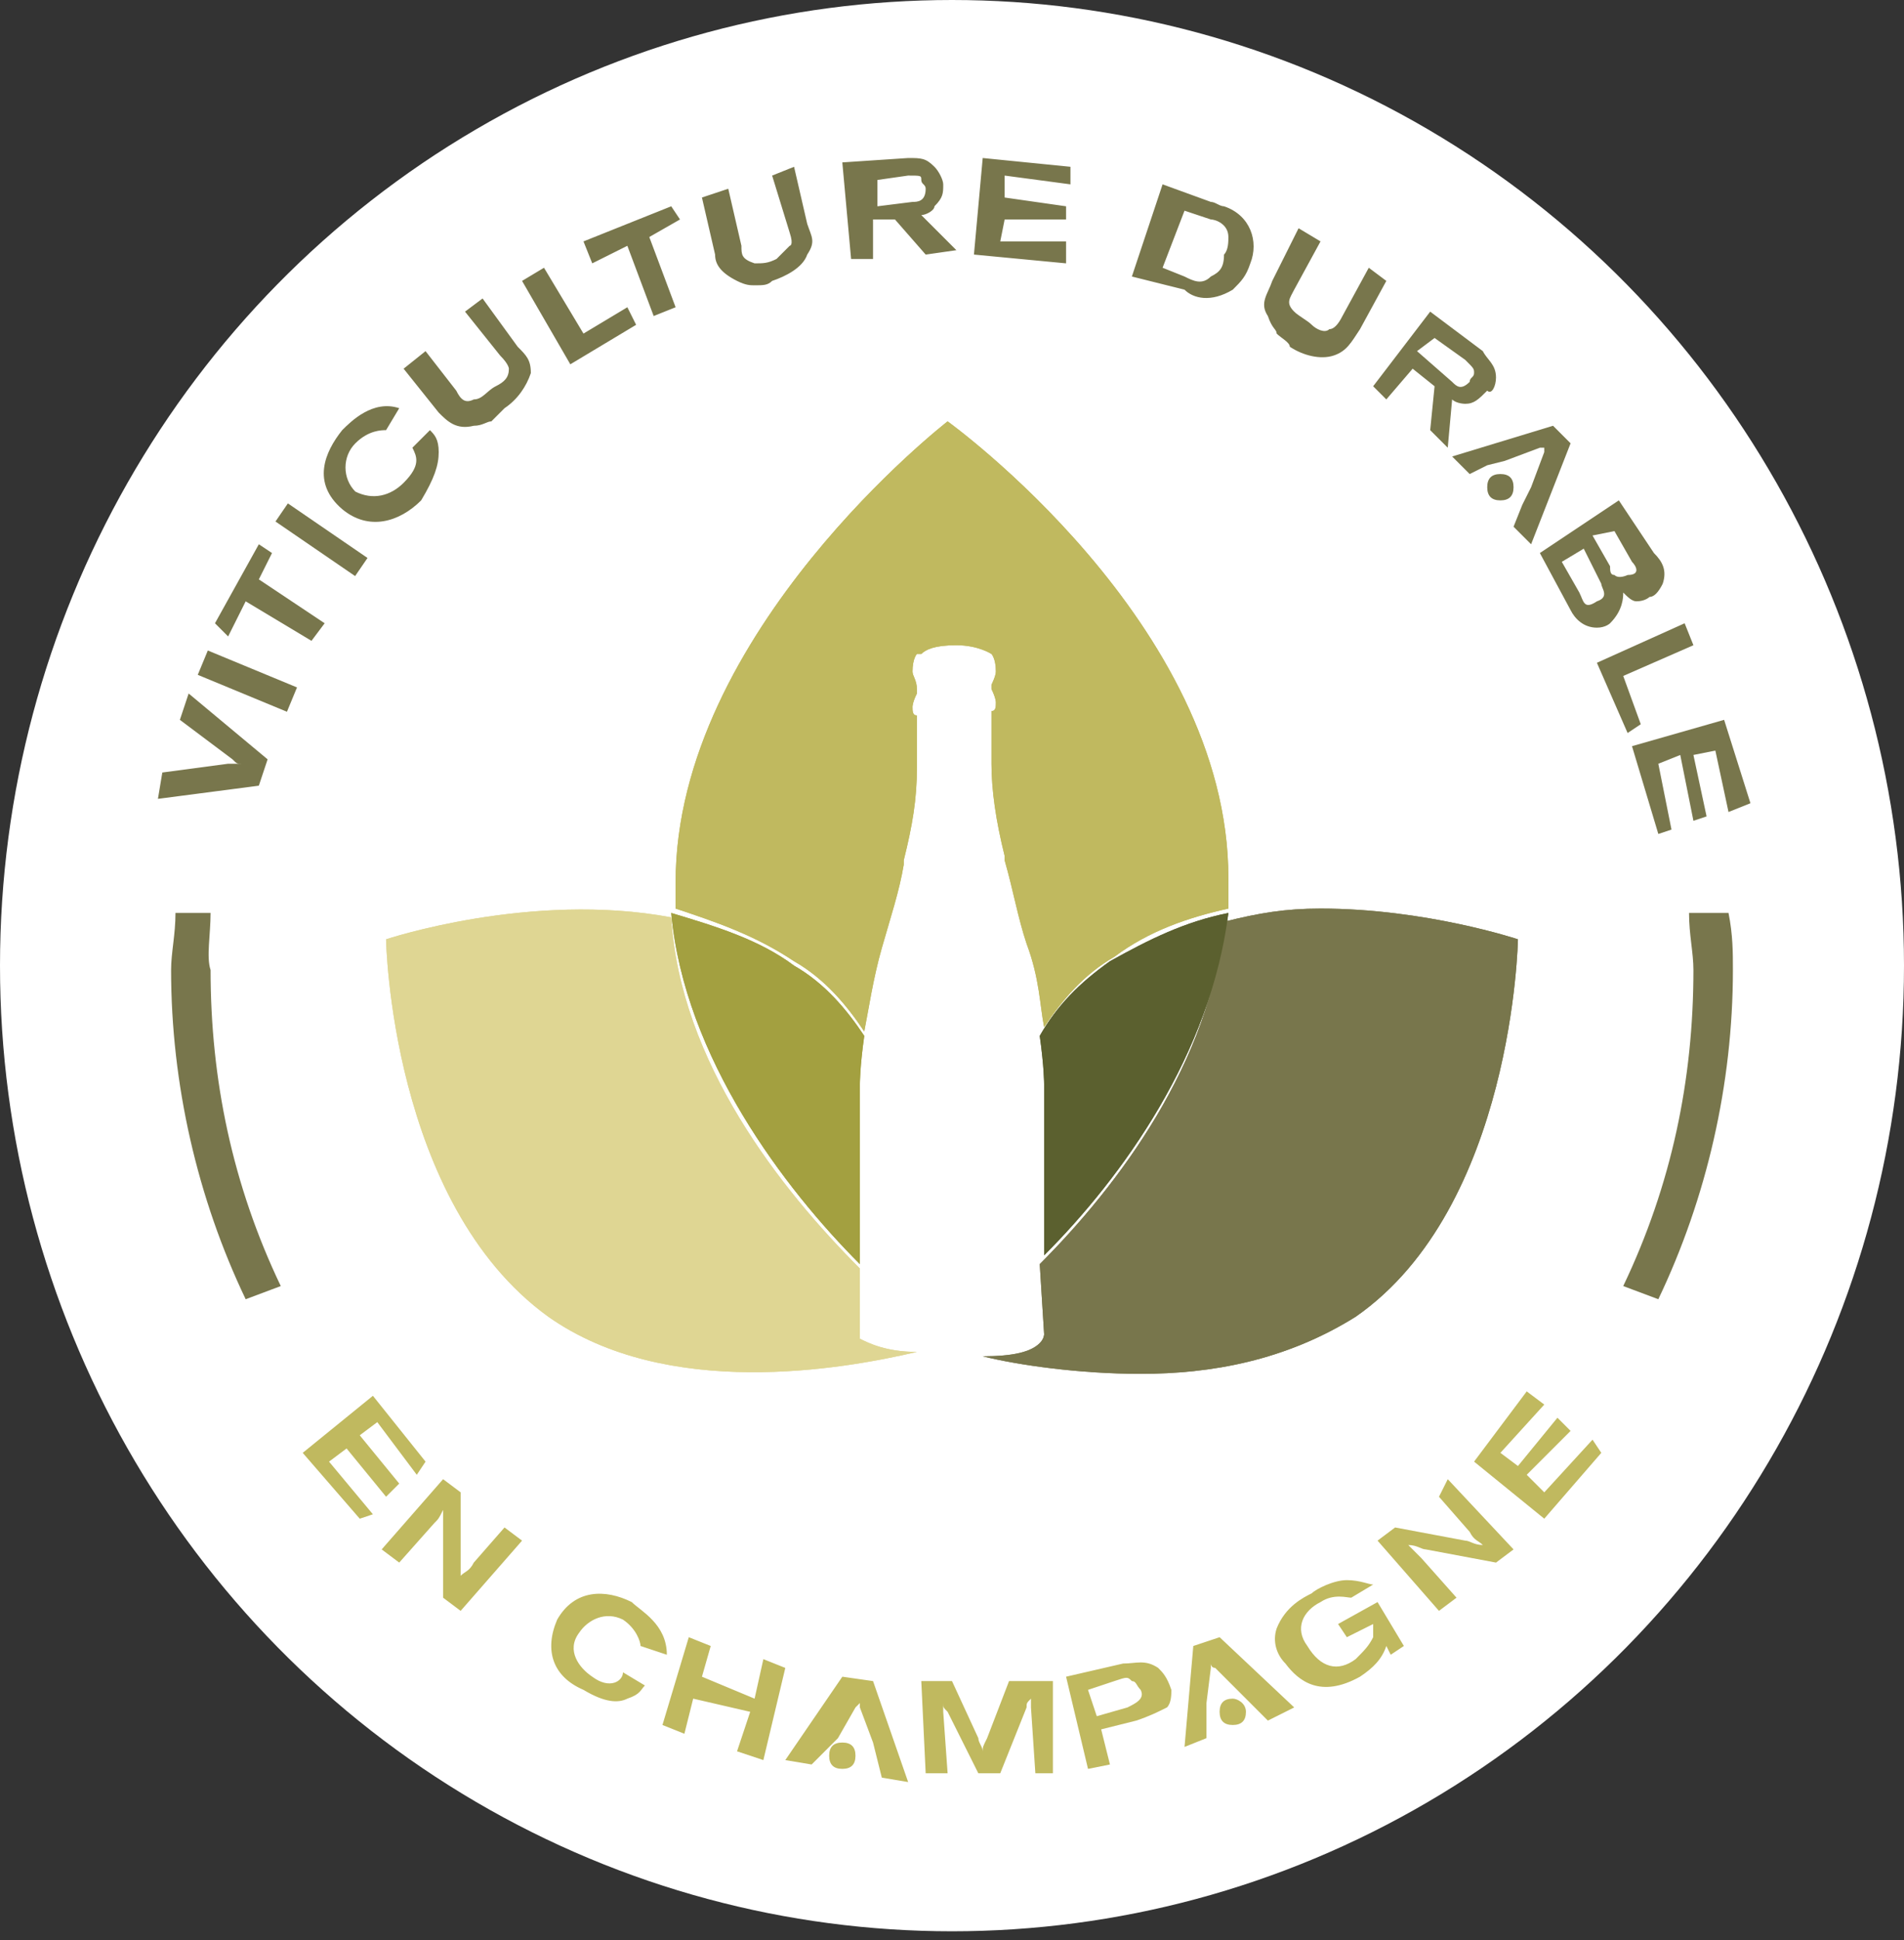
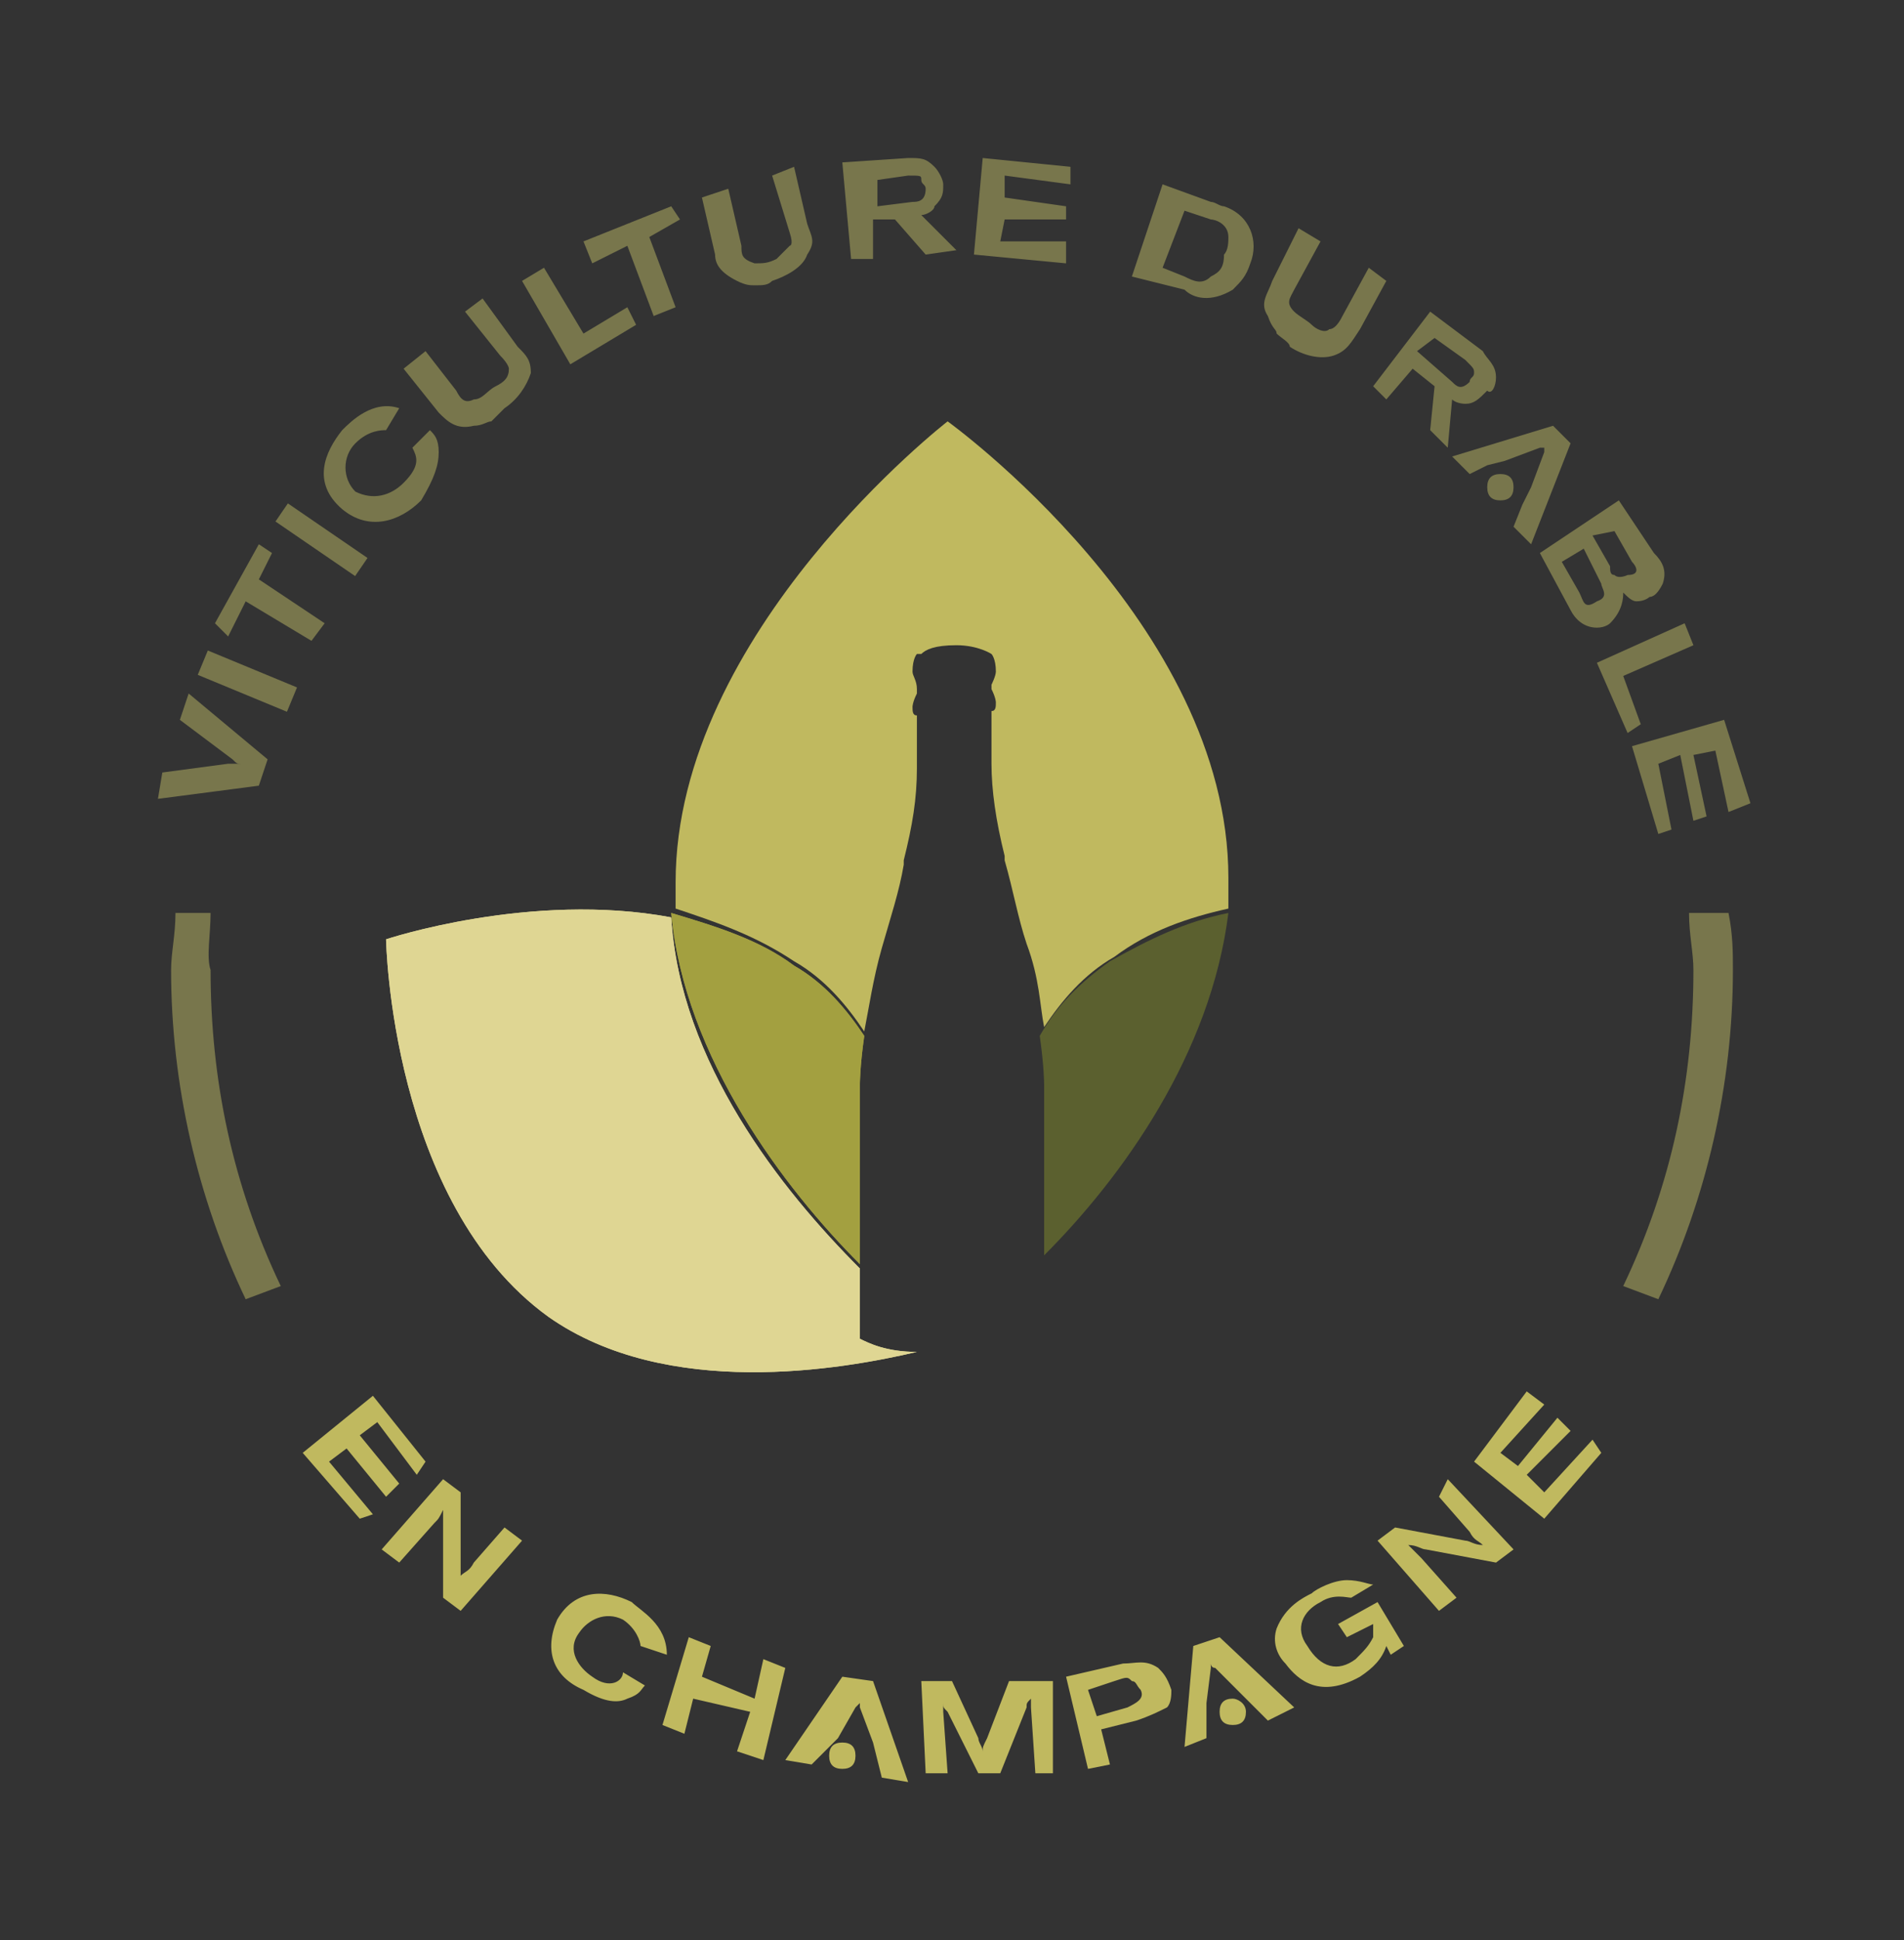
<svg xmlns="http://www.w3.org/2000/svg" version="1.1" id="Calque_1" x="0" y="0" viewBox="0 0 43.4 44.2" xml:space="preserve">
  <rect x="0" y="0" width="43.4" height="44.2" fill="#333333" stroke="none" />
  <style>.st1{fill:#78764c}.st2{fill:#c0b95f}.st3{fill:#dfd693}.st4{fill:#a3a040}.st5{fill:#5b602f}</style>
-   <ellipse cx="21.7" cy="22" rx="21.7" ry="22" fill="#fff" />
  <path class="st1" d="M6.1 17.3l-1.8-1.5-.2.6 1.2.9c.1.1.1.1.2.1h-.3l-1.5.2-.1.6 2.3-.3.2-.6z" />
  <path transform="rotate(-67.523 5.633 15.48)" class="st1" d="M5.3 14.4h.6v2.2h-.6z" />
  <path class="st1" d="M5.6 13.7l1.5.9.3-.4-1.5-1 .3-.6-.3-.2-1 1.8.3.3z" />
-   <path transform="rotate(-55.591 7.336 12.319)" class="st1" d="M7.1 11.2h.5v2.2h-.5z" />
+   <path transform="rotate(-55.591 7.336 12.319)" class="st1" d="M7.1 11.2h.5v2.2h-.5" />
  <path class="st1" d="M7.8 11.6c.6.5 1.3.3 1.8-.2.3-.5.4-.8.4-1.1 0-.3-.1-.4-.2-.5l-.4.4c.1.2.2.4-.2.8-.3.3-.7.4-1.1.2-.3-.3-.3-.8 0-1.1.3-.3.6-.3.7-.3l.3-.5c-.6-.2-1.1.3-1.3.5-.4.5-.7 1.2 0 1.8m3-1.9c.2 0 .3-.1.4-.1l.3-.3c.3-.2.5-.5.6-.8 0-.3-.1-.4-.3-.6L11 6.8l-.4.3.8 1c.2.2.2.3.2.3 0 .2-.1.3-.3.4-.2.1-.3.3-.5.3-.2.1-.3 0-.4-.2L9.7 8l-.5.4.8 1c.2.2.4.4.8.3m3.7-2.3l-.2-.4-1 .6-.9-1.5-.5.3L13 8.3zm-.2-1.8l.6 1.6.5-.2-.6-1.6.7-.4-.2-.3-2 .8.2.5zm2.5.8c.2.1.3.1.4.1.2 0 .3 0 .4-.1.3-.1.7-.3.8-.6.2-.3.1-.4 0-.7l-.3-1.3-.5.2.4 1.3c.1.3 0 .3 0 .3l-.3.3c-.2.1-.3.1-.5.1-.3-.1-.3-.2-.3-.4l-.3-1.3-.6.2.3 1.3c0 .2.1.4.5.6m3.1-.5V5h.5l.7.8.7-.1-.8-.8c.1 0 .3-.1.3-.2.2-.2.2-.3.2-.5 0-.1-.1-.3-.2-.4-.2-.2-.3-.2-.6-.2l-1.5.1.2 2.2h.5zm.8-1.9c.3 0 .3 0 .3.1s.1.1.1.2c0 .3-.2.3-.3.3l-.8.1v-.6l.7-.1zm3.6 1.5h-1.5l.1-.5h1.4v-.3l-1.4-.2V4l1.5.2v-.4l-2-.2-.2 2.2 2.1.2zm3.8 1.1c.2-.2.3-.3.4-.6.2-.5 0-1.1-.6-1.3-.1 0-.2-.1-.3-.1l-1.1-.4-.7 2.1 1.2.3c.2.2.6.3 1.1 0M27 4.8l.6.2c.1 0 .4.1.4.4 0 .1 0 .3-.1.4 0 .3-.1.4-.3.5-.2.2-.4.1-.6 0l-.5-.2.5-1.3zm2.1 2.8c.1.1.3.2.3.3.3.2.7.3 1 .2.3-.1.4-.3.6-.6l.6-1.1-.4-.3-.6 1.1c-.1.2-.2.3-.3.3-.1.1-.3 0-.4-.1s-.3-.2-.4-.3c-.2-.2-.1-.3 0-.5l.6-1.1-.5-.3-.6 1.2c-.1.3-.3.5-.1.8.1.3.2.3.2.4m2.5 1.5l.6-.7.5.4-.1 1 .4.4.1-1.1c.1.1.3.1.3.1.2 0 .3-.1.5-.3.1.1.2-.1.2-.3 0-.3-.2-.4-.3-.6l-1.2-.9-1.3 1.7.3.3zm1.1-1.4l.7.5c.2.2.2.2.2.3 0 .1-.1.1-.1.2-.2.2-.3.1-.4 0l-.8-.7.4-.3zm3.1 6.2c.1.2.3.4.6.4.2 0 .3-.1.3-.1.3-.3.3-.6.3-.7.1.1.2.2.3.2.2 0 .3-.1.3-.1.1 0 .2-.1.3-.3.1-.3 0-.5-.2-.7l-.8-1.2-1.8 1.2.7 1.3zm1-1.8l.4.7c.1.1.2.3-.1.3 0 0-.2.1-.3 0-.1 0-.1-.1-.1-.2l-.4-.7.5-.1zm-.3 1.2c0 .1.2.3-.1.4-.3.2-.3 0-.4-.2l-.4-.7.5-.3.4.8zm.6 3.4l.3-.2-.4-1.1 1.6-.7-.2-.5-2 .9zm.7 2.3l.3-.1-.3-1.5.5-.2.3 1.5.3-.1-.3-1.4.5-.1.3 1.4.5-.2-.6-1.9-2.1.6z" />
  <path class="st2" d="M7.9 33l.9 1.1.3-.3-.9-1.1.4-.3.9 1.2.2-.3-1.2-1.5-1.6 1.3 1.3 1.5.3-.1-1-1.2zm2.9 2.6c-.1.2-.2.2-.3.3V34l-.4-.3-1.4 1.6.4.3.8-.9c.1-.1.1-.1.2-.3v2l.4.3 1.4-1.6-.4-.3-.7.8zm2.7 2.6c-.3-.2-.6-.6-.3-1 .2-.3.6-.5 1-.3.3.2.4.5.4.6l.6.2c0-.7-.6-1-.8-1.2-.6-.3-1.3-.3-1.7.4-.3.7-.1 1.3.6 1.6.5.3.8.3 1 .2.3-.1.3-.2.4-.3l-.5-.3c0 .2-.3.4-.7.1m3.9-.4l-.2.9-1.2-.5.2-.7-.5-.2-.6 2 .5.2.2-.8 1.3.3-.3.9.6.2.5-2.1zm1.8.4l-1.3 1.9.6.1.3-.3.3-.3.4-.7.1-.1v-.1.2l.3.8.1.4.1.4.6.1-.8-2.3-.7-.1zm3.8.1l-.5 1.3c-.1.2-.1.2-.1.3 0-.1-.1-.2-.1-.3l-.6-1.3H21l.1 2.1h.5l-.1-1.4v-.2c0 .1 0 .1.1.2l.7 1.4h.5l.6-1.5c0-.1 0-.1.1-.2v.2l.1 1.5h.4v-2.1h-1zm3.4-.3c-.3-.2-.5-.1-.8-.1l-1.3.3.5 2.1.5-.1-.2-.8.8-.2c.3-.1.5-.2.7-.3.1-.1.1-.3.1-.4-.1-.3-.2-.4-.3-.5m-.7.9l-.7.2-.2-.6.6-.2c.3-.1.3-.1.4 0 .1 0 .1.1.2.2.1.2-.1.3-.3.4m1.5-1.4l-.2 2.3.5-.2v-.8l.1-.8v-.1s0 .1.1.1l.1.1.5.5.3.3.3.3.6-.3-1.7-1.6-.6.2zm3.3-.5l.2.3.6-.3v.3c-.1.2-.2.3-.4.5-.4.3-.8.2-1.1-.3-.3-.4-.1-.8.3-1 .3-.2.6-.1.7-.1l.5-.3c-.1 0-.3-.1-.6-.1s-.7.2-.8.3c-.2.1-.6.3-.8.8-.1.3 0 .6.2.8.3.4.8.8 1.7.3.3-.2.5-.4.6-.7l.1.2.3-.2-.6-1-.9.5zm2.3-2.9l.7.8c.1.2.2.2.3.3-.2 0-.3-.1-.4-.1l-1.6-.3-.4.3 1.4 1.6.4-.3-.8-.9-.3-.3c.2 0 .3.1.4.1l1.6.3.4-.3-1.5-1.6-.2.4zm2.4-.1l-.4-.4 1-1-.3-.3-.9 1.1-.4-.3 1-1.1-.4-.3-1.2 1.6 1.6 1.3 1.3-1.5-.2-.3z" />
  <path class="st1" d="M4.8 20.8H4c0 .5-.1.9-.1 1.3 0 2.6.6 5.2 1.7 7.5l.8-.3c-1.1-2.3-1.6-4.7-1.6-7.2-.1-.3 0-.8 0-1.3m33.7 0c0 .5.1.9.1 1.3 0 2.5-.5 4.9-1.6 7.2l.8.3c1.1-2.3 1.7-4.9 1.7-7.5 0-.4 0-.8-.1-1.3h-.9z" />
  <path class="st2" d="M19.2 39.7c-.2 0-.3.1-.3.3s.1.3.3.3c.2 0 .3-.1.3-.3s-.1-.3-.3-.3m8.9-1c-.2 0-.3.1-.3.3s.1.3.3.3c.2 0 .3-.1.3-.3s-.2-.3-.3-.3" />
  <path class="st1" d="M34.2 10.8c-.2 0-.3.1-.3.3s.1.3.3.3.3-.1.3-.3c0-.2-.1-.3-.3-.3" />
  <path class="st1" d="M33.5 10.8l.4-.2.4-.1.8-.3h.2-.1v.1l-.3.8-.2.4-.2.5.4.4.9-2.3-.4-.4-2.3.7.4.4z" />
  <path class="st3" d="M20.9 30.8c-.7 0-1.1-.2-1.3-.3v-1.6c-1.8-1.8-4.1-4.7-4.3-8-3.2-.6-6.5.5-6.5.5s.1 6 3.7 8.6c2.7 1.9 6.7 1.2 8.4.8" />
  <path class="st2" d="M18.1 21.9c.7.4 1.2 1 1.6 1.6.1-.5.2-1.2.4-1.9s.4-1.3.5-1.9v-.1c.2-.8.3-1.4.3-2.1v-1.2c-.1 0-.1-.1-.1-.2 0 0 0-.1.1-.3v-.1c0-.2-.1-.3-.1-.4 0-.3.1-.4.1-.4h.1c.1-.1.3-.2.8-.2s.8.2.8.2.1.1.1.4c0 .1-.1.3-.1.3v.1c.1.2.1.3.1.3 0 .1 0 .2-.1.2v1.2c0 .6.1 1.3.3 2.1v.1c.2.7.3 1.3.5 1.9.3.8.3 1.4.4 1.9.4-.6.9-1.2 1.6-1.6.8-.6 1.7-.9 2.6-1.1V20c0-5.8-6.4-10.4-6.4-10.4s-6.2 4.8-6.2 10.5v.6c.9.3 1.8.6 2.7 1.2" />
  <path class="st4" d="M19.6 24.7s0-.4.1-1.1c-.4-.6-.9-1.2-1.6-1.6-.8-.6-1.8-.9-2.8-1.2.3 3.3 2.6 6.3 4.3 8v-4.1c.1 0 0 0 0 0z" />
-   <path class="st1" d="M23.8 30.4s0 .1-.1.2c-.2.2-.6.3-1.3.3.8.2 2.2.4 3.6.4 1.6 0 3.3-.3 4.9-1.3 3.6-2.5 3.7-8.6 3.7-8.6s-2.1-.7-4.5-.7c-.8 0-1.4.1-2.2.3-.3 3.2-2.4 6-4.2 7.8l.1 1.6z" />
-   <path class="st5" d="M23.7 23.6c.1.7.1 1.1.1 1.1v3.9c1.8-1.8 3.8-4.6 4.2-7.8-1 .2-1.8.6-2.7 1.1-.7.5-1.2 1-1.6 1.7" />
  <path class="st3" d="M20.9 30.8c-.7 0-1.1-.2-1.3-.3v-1.6c-1.8-1.8-4.1-4.7-4.3-8-3.2-.6-6.5.5-6.5.5s.1 6 3.7 8.6c2.7 1.9 6.7 1.2 8.4.8" />
-   <path class="st2" d="M18.1 21.9c.7.4 1.2 1 1.6 1.6.1-.5.2-1.2.4-1.9s.4-1.3.5-1.9v-.1c.2-.8.3-1.4.3-2.1v-1.2c-.1 0-.1-.1-.1-.2 0 0 0-.1.1-.3v-.1c0-.2-.1-.3-.1-.4 0-.3.1-.4.1-.4h.1c.1-.1.3-.2.8-.2s.8.2.8.2.1.1.1.4c0 .1-.1.3-.1.3v.1c.1.2.1.3.1.3 0 .1 0 .2-.1.2v1.2c0 .6.1 1.3.3 2.1v.1c.2.7.3 1.3.5 1.9.3.8.3 1.4.4 1.9.4-.6.9-1.2 1.6-1.6.8-.6 1.7-.9 2.6-1.1V20c0-5.8-6.4-10.4-6.4-10.4s-6.2 4.8-6.2 10.5v.6c.9.3 1.8.6 2.7 1.2" />
  <path class="st4" d="M19.6 24.7s0-.4.1-1.1c-.4-.6-.9-1.2-1.6-1.6-.8-.6-1.8-.9-2.8-1.2.3 3.3 2.6 6.3 4.3 8v-4.1c.1 0 0 0 0 0z" />
-   <path class="st1" d="M23.8 30.4s0 .1-.1.2c-.2.2-.6.3-1.3.3.8.2 2.2.4 3.6.4 1.6 0 3.3-.3 4.9-1.3 3.6-2.5 3.7-8.6 3.7-8.6s-2.1-.7-4.5-.7c-.8 0-1.4.1-2.2.3-.3 3.2-2.4 6-4.2 7.8l.1 1.6z" />
  <path class="st5" d="M23.7 23.6c.1.7.1 1.1.1 1.1v3.9c1.8-1.8 3.8-4.6 4.2-7.8-1 .2-1.8.6-2.7 1.1-.7.5-1.2 1-1.6 1.7" />
</svg>